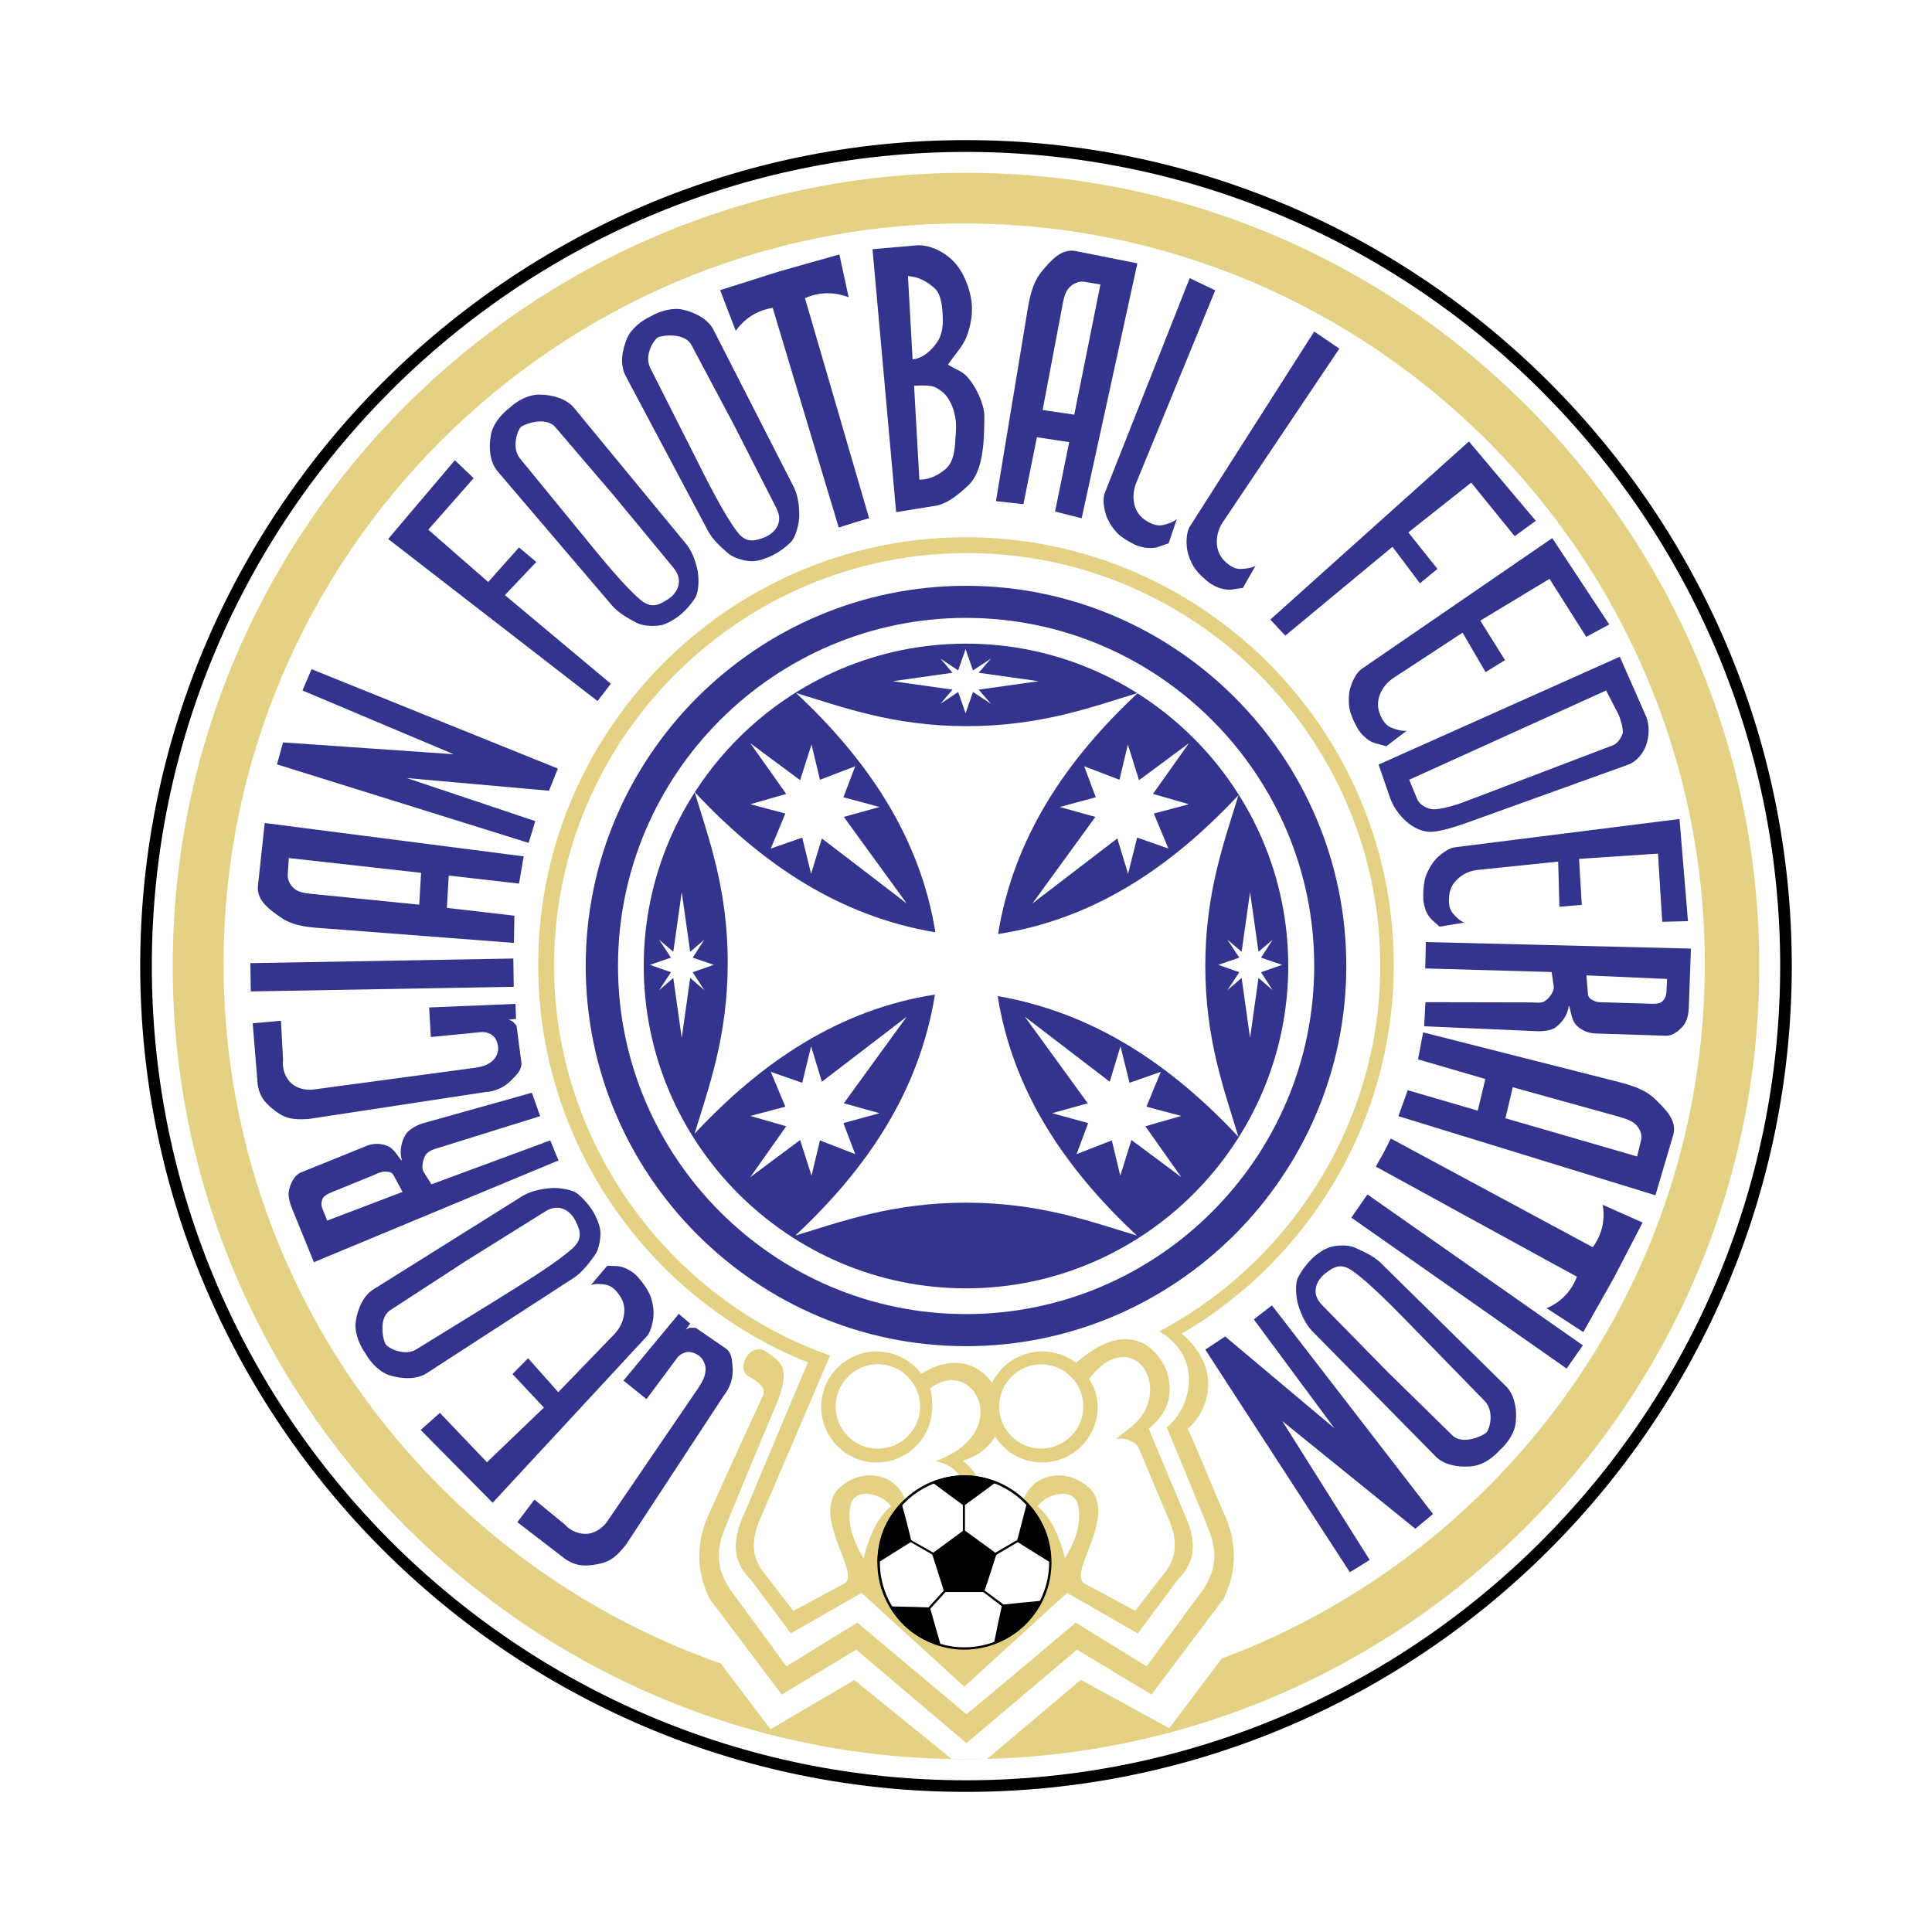
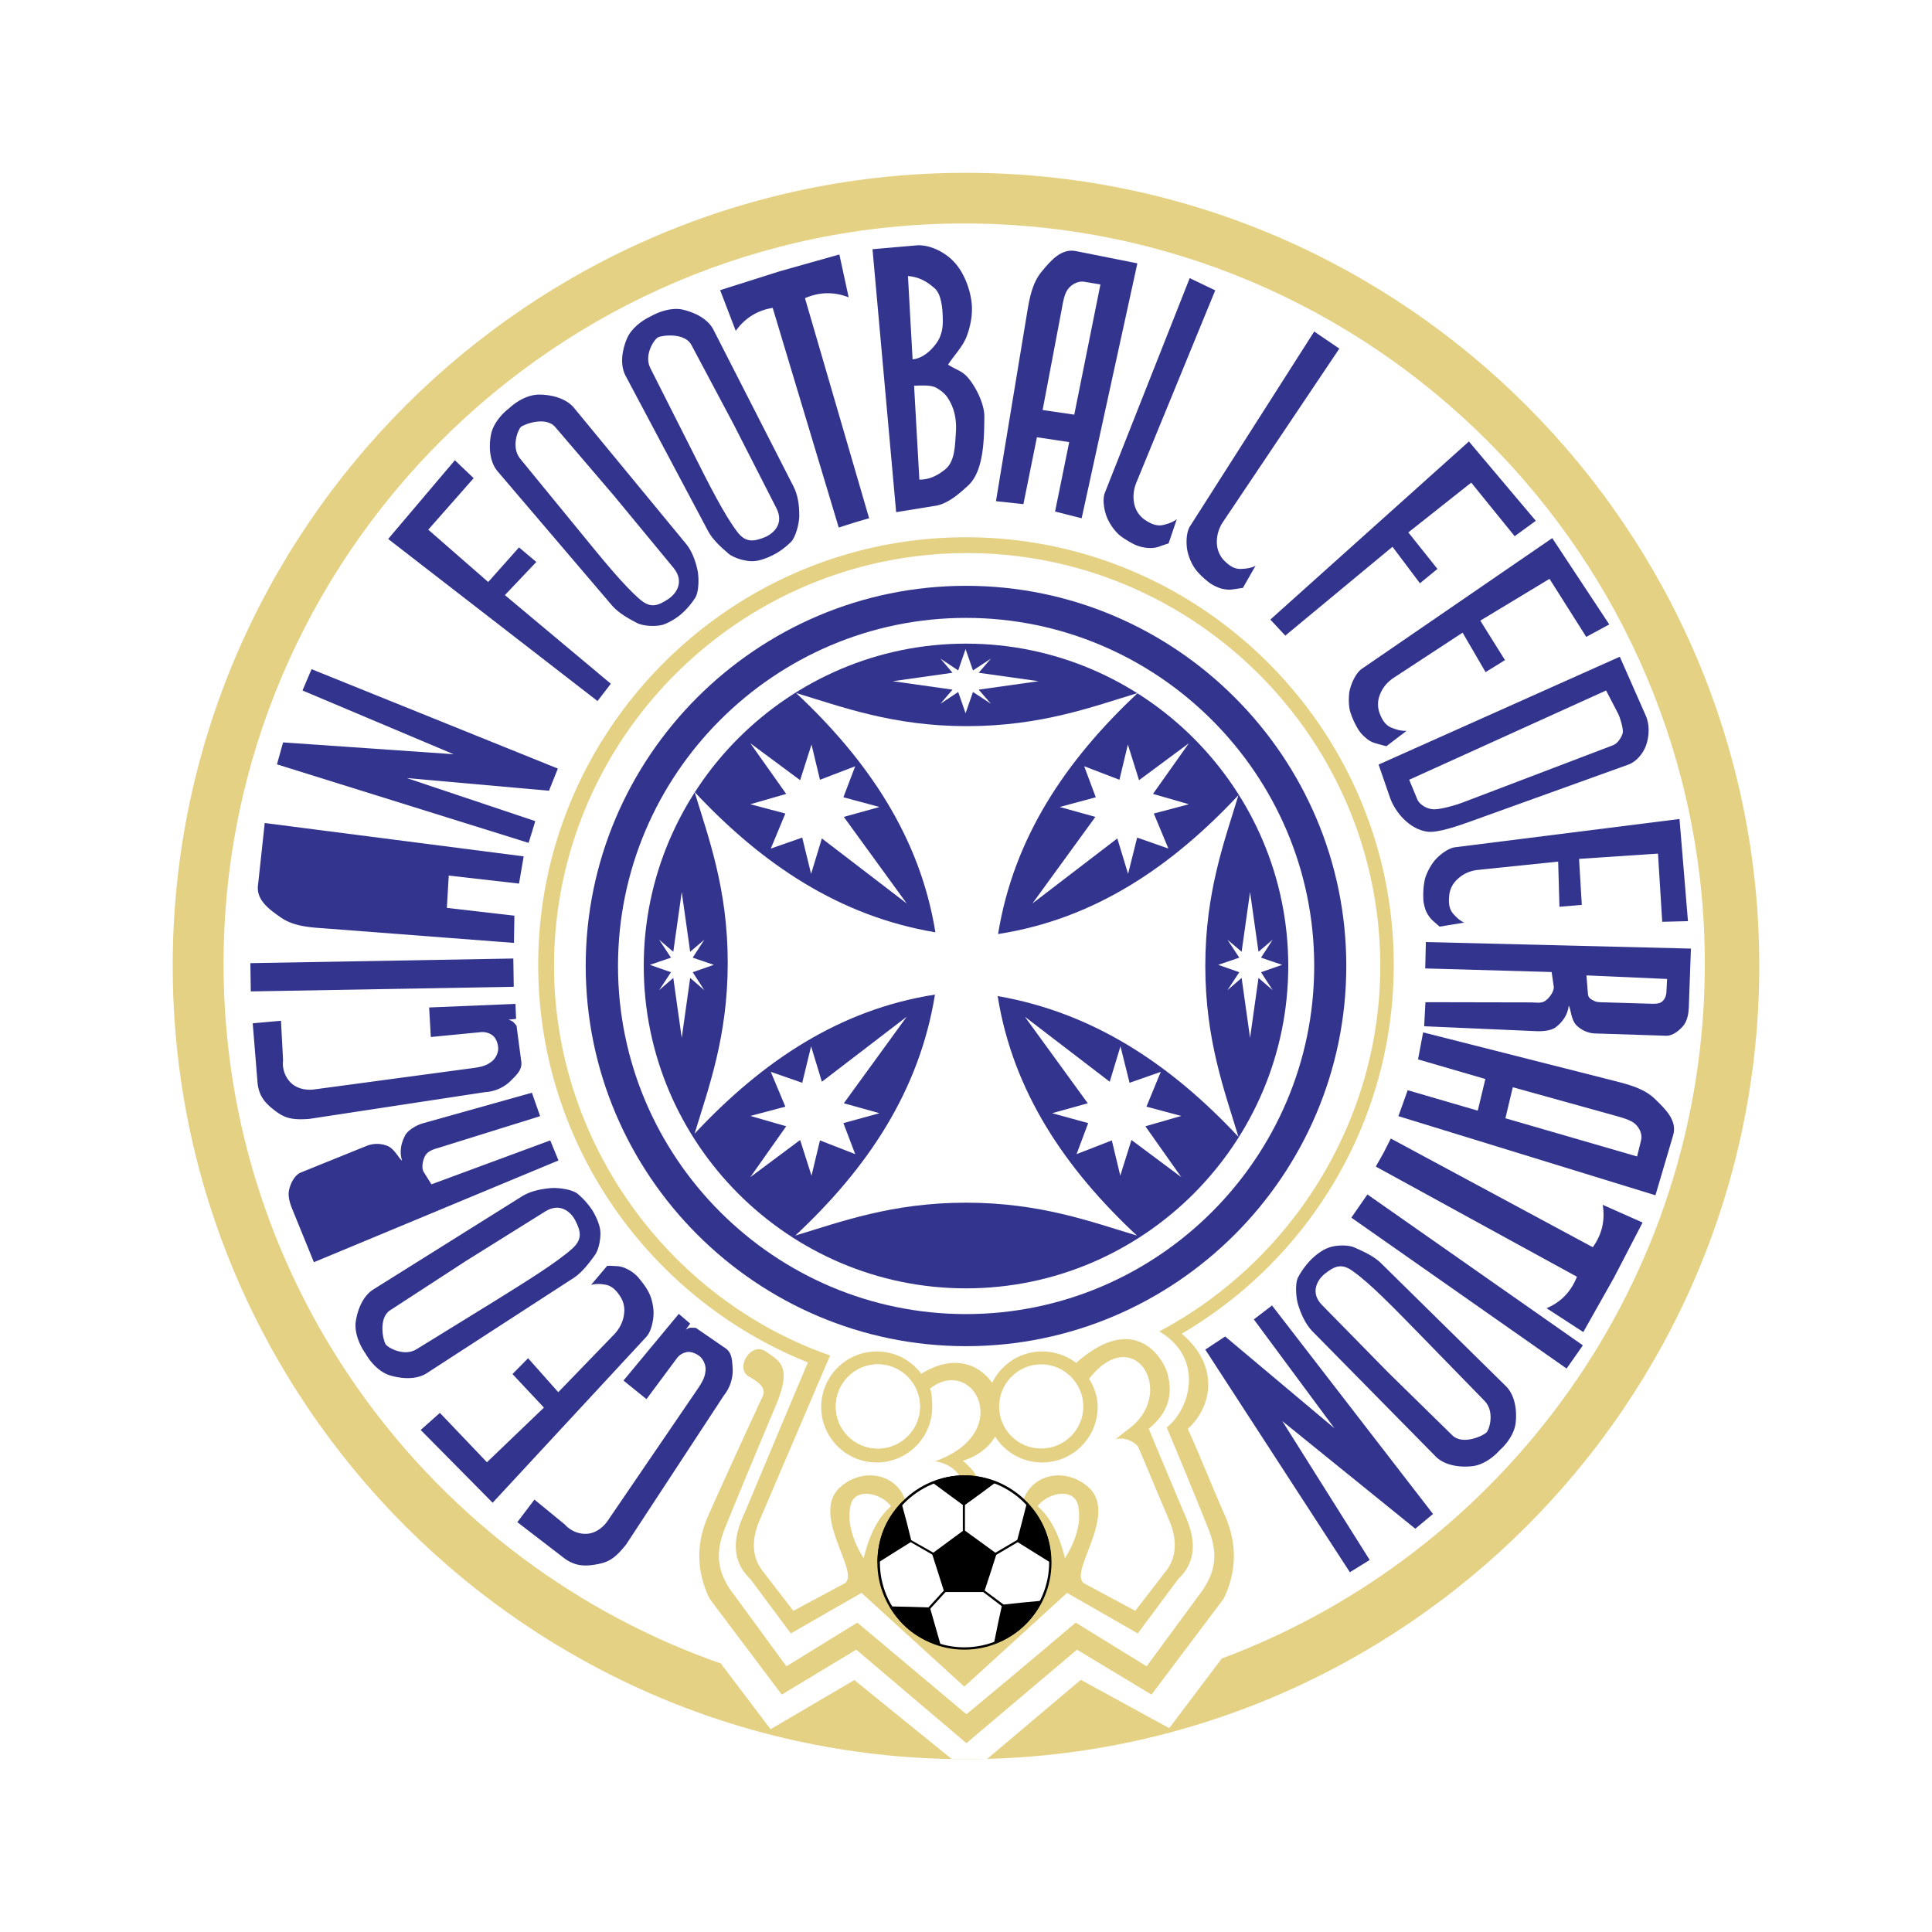
<svg xmlns="http://www.w3.org/2000/svg" width="2500" height="2500" viewBox="0 0 192.756 192.756">
  <g fill-rule="evenodd" clip-rule="evenodd">
    <path fill="#fff" d="M0 0h192.756v192.756H0V0z" />
-     <path d="M96.377 13.978c45.375 0 82.39 37.036 82.39 82.389 0 45.395-37.016 82.41-82.39 82.41s-82.389-37.016-82.389-82.41c.001-45.353 37.016-82.389 82.389-82.389z" />
    <path d="M96.377 15.157c44.744 0 81.232 36.489 81.232 81.21 0 44.742-36.488 81.252-81.232 81.252-44.742 0-81.23-36.51-81.23-81.252 0-44.721 36.489-81.21 81.23-81.21z" fill="#fff" />
    <path d="M96.377 17.242c43.585 0 79.148 35.562 79.148 79.125 0 43.584-35.562 79.146-79.148 79.146-43.584 0-79.146-35.562-79.146-79.146 0-43.563 35.562-79.125 79.146-79.125z" fill="#e4d183" />
    <path d="M96.188 22.295c40.7 0 73.903 33.204 73.903 73.883 0 31.688-20.086 58.807-48.195 69.293l-5.242 6.949-8.822-4.822-9.348 7.895c-1.18.021-2.359.043-3.539 0l-9.706-7.873-8.359 4.904-4.927-6.506h.105c-28.909-10.043-49.754-37.582-49.754-69.84.001-40.679 33.205-73.883 73.884-73.883z" fill="#fff" />
    <path d="M117.896 133.066c3.811 3.201 3.053 7.264.611 9.496 1.137 2.463 2.568 6.105 3.684 8.59 1.285 2.906 1.18 5.748-.127 8.381l-7.18 9.537-7.432-4.484-11.033 9.328-10.991-9.328-7.433 4.484-7.18-9.537c-1.306-2.633-1.432-5.475-.126-8.381a868.074 868.074 0 0 1 5.411-11.854c.379-.779-.379-1.41-1.347-1.938-1.495-.799.168-3.557 1.642-2.525 1.495 1.031 2.653 1.516.948 5.537-1.685 4-3.369 8.043-5.011 12.086-1.032 2.568-.779 4.484.948 6.717l5.18 7.074 7.074-4.359 10.886 9.139c3.705-3.053 7.307-6.105 10.906-9.139l7.074 4.359 5.201-7.074c1.727-2.232 1.979-4.148.926-6.717a584.9 584.9 0 0 0-4.125-10.043c2.314-1.791 3.832-6.865-.738-9.58 13.203-7.012 22.045-20.973 22.045-36.447 0-22.698-18.529-41.206-41.226-41.206-22.698 0-41.205 18.508-41.205 41.206 0 17.391 11.264 33.162 27.54 38.848l-7.033 16.443c-.842 1.957-.758 3.686.295 5.053l3.074 3.98 5.032-2.695c1.874-.906-3.432-6.844-.379-9.623 2.442-2.189 6.085-1.242 6.653 1.832l-2.59 4.633 16.824-.021-2.738-4.611c.568-3.074 4.211-4.021 6.654-1.832 3.053 2.779-2.254 8.717-.357 9.623l5.01 2.695 3.074-3.98c1.053-1.367 1.137-3.096.316-5.053-1.096-2.549-2-4.76-3.096-7.328-.422-.568-1.367-.988-2.252-.758.758-.631 1.494-1.137 1.936-1.559 3.812-3.705-.293-9.979-4.59-4.463a5.15 5.15 0 0 1 .863 2.801 5.543 5.543 0 0 1-5.537 5.537 5.545 5.545 0 0 1-4.695-2.59c-.59 1.031-1.643 1.916-3.221 2.422 1.768 1.453 2.463 3.096.758 5.18l-1.179-.062c1.263-2.402.274-4.613-2.337-5.076 7.979-2.82 3.831-10.633-.526-7.242.231.4.231 1.705.231 1.832a5.544 5.544 0 0 1-5.538 5.537c-3.053 0-5.537-2.484-5.537-5.537s2.484-5.537 5.537-5.537c1.811 0 3.433.863 4.443 2.23 3.158-1.979 5.748-1.01 7.074.906a5.54 5.54 0 0 1 4.99-3.137c1.201 0 2.422.4 3.391 1.137 6.064-5.328 8.779-.148 9.096 1.01.652 2.338-.062 4.105-1.854 5.559 1.158 2.801 2.338 5.58 3.496 8.359 1.221 2.568 1.348 4.822-.549 6.633l-4.041 5.432-7.055-4.043-10.253 9.35-10.254-9.35-7.054 4.043-4.042-5.432c-1.896-1.811-1.769-4.064-.548-6.633 2.084-4.969 4.19-10.002 6.295-14.971-15.728-6.295-26.908-21.707-26.908-39.668 0-23.476 19.181-42.657 42.678-42.657 23.498 0 42.679 19.181 42.679 42.657.003 15.666-8.503 29.392-21.158 36.804z" fill="#e4d183" />
    <path d="M87.577 136.119c2.316 0 4.21 1.895 4.21 4.211s-1.895 4.191-4.21 4.191-4.19-1.875-4.19-4.191 1.874-4.211 4.19-4.211z" fill="#fff" />
    <path d="M87.577 136.119c2.316 0 4.21 1.895 4.21 4.211s-1.895 4.191-4.21 4.191-4.19-1.875-4.19-4.191 1.874-4.211 4.19-4.211zM103.873 136.119c2.316 0 4.211 1.895 4.211 4.211s-1.895 4.191-4.211 4.191-4.189-1.875-4.189-4.191 1.873-4.211 4.189-4.211z" fill="#fff" />
    <path d="M96.209 147.195c4.8 0 8.697 3.916 8.697 8.695 0 4.801-3.896 8.695-8.697 8.695-4.758 0-8.675-3.895-8.675-8.695.001-4.779 3.918-8.695 8.675-8.695z" />
    <path d="M96.209 147.447c4.654 0 8.464 3.791 8.464 8.443s-3.811 8.465-8.464 8.465c-4.633 0-8.422-3.812-8.422-8.465s3.79-8.443 8.422-8.443z" fill="#fff" />
    <path d="M96.188 152.648l1.621 1.178 1.623 1.18-.612 1.916-.631 1.916h-3.98l-.61-1.916-.611-1.916 1.6-1.18 1.6-1.178zM96.167 150.227l1.622-1.178 1.621-1.201c-2.168-.885-4.316-.863-6.443.021l1.6 1.18 1.6 1.178zM90.946 153.807l-.485-1.938-.526-1.959c-1.621 1.686-2.4 3.686-2.379 6.023l1.706-1.074 1.684-1.052zM101.451 153.807l1.686 1.053 1.727 1.074c.021-2.338-.779-4.338-2.4-6.023l-.506 1.959-.507 1.937zM99.979 160.102l-.422 1.938-.4 1.979c2.191-.779 3.791-2.232 4.801-4.316l-2 .189-1.979.21zM92.778 160.375l-2.001-.062-2.021-.043c1.158 2.021 2.864 3.328 5.117 3.938l-.547-1.916-.548-1.917z" />
    <path d="M96.272 150.059v2.947h-.21v-2.969l.21.022zM98.104 158.586l2.359 1.748-.149.189-2.357-1.791.147-.146zM101.705 153.764l-2.527 1.494-.127-.19 2.549-1.494.105.19zM90.756 153.574l2.569 1.453-.105.19-2.569-1.475.105-.168zM94.525 158.627l-1.979 2.17-.169-.149 2-2.189.148.168z" />
    <path d="M106.252 155.469c.779-1.262 1.348-2.631 1.41-4v-.441a5.364 5.364 0 0 0-.104-.844c-.379-1.746-2.928-1.326-4.043.086 1.327 1.136 2.19 2.947 2.737 5.199zm-21.497-4v-.463c.021-.273.042-.547.105-.822.379-1.746 2.927-1.326 4.042.086-1.326 1.137-2.19 2.947-2.737 5.199-.778-1.262-1.346-2.631-1.41-4z" fill="#fff" />
    <path d="M96.377 58.447c20.886 0 37.943 17.034 37.943 37.92 0 20.908-17.057 37.941-37.943 37.941s-37.941-17.033-37.941-37.941c0-20.886 17.055-37.92 37.941-37.92z" fill="#33348e" />
    <path d="M96.377 61.647c19.119 0 34.742 15.602 34.742 34.72 0 19.139-15.623 34.74-34.742 34.74-19.118 0-34.719-15.602-34.719-34.74 0-19.118 15.602-34.72 34.719-34.72z" fill="#fff" />
    <path d="M96.377 64.216c17.708 0 32.152 14.464 32.152 32.151 0 17.707-14.443 32.172-32.152 32.172-17.707 0-32.151-14.465-32.151-32.172 0-17.686 14.444-32.151 32.151-32.151z" fill="#33348e" />
    <path d="M99.578 93.188c9.559-1.474 17.266-6.674 23.982-13.854-1.369 4.527-3.307 9.643-3.307 17.033 0 7.412 1.938 12.508 3.307 17.055-6.717-7.18-14.424-12.381-24.023-14.043 1.516 9.496 6.715 17.201 13.896 23.896-4.549-1.367-9.645-3.283-17.056-3.283-7.39 0-12.506 1.916-17.033 3.283 7.18-6.695 12.381-14.4 13.938-24.045-9.58 1.496-17.266 6.695-23.982 13.875 1.369-4.527 3.306-9.643 3.306-17.055 0-7.389-1.938-12.506-3.306-17.033 6.716 7.18 14.402 12.38 24.024 14.001-1.516-9.453-6.717-17.159-13.897-23.876 4.548 1.368 9.644 3.306 17.034 3.306 7.411 0 12.528-1.938 17.055-3.306-7.18 6.718-12.379 14.424-13.938 24.046z" fill="#fff" />
    <path fill="#fff" d="M74.86 74.154l4.969 3.684 1.136-3.557.843 3.516 3.516-1.348-1.178 3.095 3.6.969-3.559.989 6.274 8.633-8.463-6.485-1.075 3.538-.884-3.622-3.137 1.095 1.452-3.495-3.494-.927 3.579-1.031-3.579-5.054zM118.613 74.154l-4.97 3.684-1.116-3.557-.841 3.516-3.516-1.348 1.156 3.095-3.599.969 3.558.989-6.275 8.633 8.465-6.485 1.074 3.538.904-3.622 3.117 1.095-1.453-3.495 3.496-.927-3.58-1.031 3.58-5.054zM74.86 117.443l4.969-3.705 1.136 3.559.843-3.518 3.516 1.369-1.178-3.095 3.6-.989-3.559-.99 6.274-8.633-8.463 6.485-1.075-3.537-.884 3.642-3.137-1.093 1.452 3.474-3.494.926 3.579 1.031-3.579 5.074zM117.855 117.443l-4.97-3.705-1.115 3.559-.842-3.518-3.518 1.369 1.158-3.095-3.599-.989 3.558-.99-6.275-8.633 8.465 6.485 1.074-3.537.904 3.642 3.117-1.093-1.431 3.474 3.474.926-3.58 1.031 3.58 5.074zM64.837 96.262l2.106-.716-1.179-1.79 1.41 1.201.843-5.958.842 5.958 1.411-1.201-1.159 1.79 2.105.716-2.105.736 1.159 1.791-1.411-1.221-.842 5.979-.843-5.979-1.41 1.221 1.179-1.791-2.106-.736zM121.539 96.262l2.106-.716-1.18-1.79 1.412 1.201.842-5.958.842 5.958 1.41-1.201-1.159 1.79 2.106.716-2.106.736 1.159 1.791-1.41-1.221-.842 5.979-.842-5.979-1.412 1.221 1.18-1.791-2.106-.736zM96.336 71.164l-.737-2.126-1.768 1.178 1.199-1.41-5.958-.842 5.958-.842-1.199-1.411 1.768 1.179.737-2.126.736 2.126 1.791-1.179-1.222 1.411 5.98.842-5.98.842 1.222 1.41-1.791-1.178-.736 2.126z" />
    <path d="M53.32 149.615l3.032 2.484c.59.654 1.411.969 2.19.928.779-.043 1.495-.506 2.021-1.201l8.906-13.053c.716-1.033.885-1.453.927-2.127.021-.463-.232-1.053-.611-1.348-.358-.273-.906-.506-1.347-.379-.4.105-.695.295-.948.652l-2.989 4.021-2.295-1.854 5.517-6.652 1.137.969-.442.609c.337-.189.358-.209.737-.189.294 0 .231-.02.505.168l2.632 1.812c.716.441.737 1.137.8 1.957a4.014 4.014 0 0 1-.863 2.801l-9.749 14.865c-1.179 1.494-1.832 1.811-3.095 2.021-1.242.211-2.105.062-3.032-.59l-4.738-3.643 1.705-2.251zM41.971 142.668l1.916-1.705 4.695 4.926 5.685-5.453-3.137-3.348 1.558-1.578 3.011 3.389 5.58-5.77c.589-.631.905-1.326.99-2.084a2.509 2.509 0 0 0-.38-1.684c-.337-.527-.779-1.053-1.452-1.18-.442-.084-.969-.127-1.474.021l1.622-1.916c.336 0 .652.021 1.011.041.379.021.779.17 1.116.359.357.189.673.441.947.736.4.484.801.99 1.074 1.537.273.525.421 1.201.463 1.768.063.758-.168 2.043-.695 2.633l-15.35 16.57-7.18-7.262zM168.408 91.904l-2.568.063-.422-6.801-7.875.526.273 4.59-2.23.189-.127-4.506-7.959.821c-.863.084-1.559.421-2.105.947a2.502 2.502 0 0 0-.801 1.559c-.062.611-.084 1.284.357 1.832.297.337.654.716 1.139.927l-2.465.399c-.252-.231-.484-.421-.758-.673a3.078 3.078 0 0 1-.631-.968c-.127-.379-.232-.8-.232-1.18a7.892 7.892 0 0 1 .148-1.874c.146-.568.463-1.179.801-1.664.42-.61 1.432-1.453 2.209-1.558l22.402-2.822.844 10.193zM160.555 62.3l-2.295 1.242-3.664-5.79-6.906 4.169 2.463 3.938-1.936 1.2-2.295-3.938-6.844 4.485c-.736.484-1.201 1.095-1.453 1.831a2.567 2.567 0 0 0 .021 1.727c.23.589.547 1.2 1.221 1.453.443.168.947.337 1.475.294l-2.021 1.538a23.655 23.655 0 0 1-1.012-.274 2.343 2.343 0 0 1-1.053-.568 3.346 3.346 0 0 1-.799-.926 8.082 8.082 0 0 1-.758-1.706c-.148-.589-.148-1.263-.086-1.853.105-.736.611-1.958 1.264-2.4l18.992-13.033 5.686 8.611zM133.625 34.781l-11.602 17.286a3.543 3.543 0 0 0-.611 2.232c.043.59.295 1.179.695 1.6.441.442.969.885 1.684.863.465-.021 1.012-.062 1.475-.315l-1.264 2.211c-.357.042-.674.105-1.031.147-.379.063-.822 0-1.201-.105a4.398 4.398 0 0 1-1.094-.548c-.484-.379-.99-.821-1.348-1.284-.379-.484-.652-1.116-.801-1.663-.209-.716-.23-2.042.211-2.716l12.381-19.413 2.506 1.705zM45.382 45.919l1.874 1.789-4.527 5.138 5.98 5.222 3.074-3.453 1.727 1.453-3.137 3.306 10.569 8.842-1.326 1.727-20.887-16.17 6.653-7.854zM153.227 51.962l-2.106 1.537-4.338-5.348-6.273 4.969 2.906 3.642-1.748 1.432-2.738-3.642-10.696 8.864-1.494-1.6 19.813-17.771 6.674 7.917zM59.11 120.77a7.753 7.753 0 0 0-1.453-1.641c-.526-.465-1.979-.654-2.694-.59-.99.084-2.043.295-2.885.82l-14.822 9.285c-1.053.652-1.601 2.043-1.769 3.264-.126 1.096.4 2.316.968 3.117.485.863 1.369 1.852 2.421 2.189 1.18.357 2.653.463 3.706-.211l14.675-9.518c.821-.547 1.495-1.432 2.084-2.252.442-.59.653-1.895.527-2.611-.105-.589-.421-1.304-.758-1.852z" fill="#33348e" />
    <path d="M49.362 129.803c3.242-2.021 6.169-3.832 7.748-5.242 1.011-.926.842-1.705.295-2.779-.4-.801-1.474-1.854-2.99-.926l-7.958 4.969-7.538 4.904c-1.2.779-.695 3.033-.442 3.391.231.357 1.874 1.264 3.095.484l7.79-4.801z" fill="#fff" />
    <path d="M67.912 61.311a7.571 7.571 0 0 0 1.431-1.643c.4-.589.4-2.042.253-2.758-.21-.968-.568-1.979-1.221-2.737L57.257 40.676c-.8-.947-2.253-1.306-3.474-1.306-1.116 0-2.253.674-2.969 1.348-.779.59-1.643 1.601-1.833 2.674-.231 1.221-.126 2.716.674 3.643l11.349 13.307c.653.779 1.621 1.327 2.505 1.79.653.358 1.979.4 2.653.189.57-.19 1.244-.589 1.75-1.01z" fill="#33348e" />
    <path d="M57.678 52.825c2.422 2.969 4.591 5.643 6.212 7.012 1.052.885 1.79.59 2.8-.084.737-.484 1.643-1.685.526-3.074l-5.979-7.243-5.833-6.821c-.948-1.117-3.094-.295-3.432-.021-.315.295-.989 2.021-.084 3.158l5.79 7.073z" fill="#fff" />
    <path d="M77.134 55.373c.673-.337 1.242-.778 1.768-1.284.505-.505.843-1.916.843-2.632 0-1.011-.126-2.063-.59-2.947l-7.958-15.581c-.547-1.116-1.896-1.769-3.095-2.042-1.074-.232-2.337.189-3.179.673-.906.422-1.958 1.221-2.379 2.232-.484 1.137-.716 2.611-.126 3.706l8.211 15.455c.463.884 1.284 1.621 2.042 2.274.569.484 1.832.821 2.548.758.609-.043 1.346-.318 1.915-.612z" fill="#33348e" />
    <path d="M69.006 44.887c1.705 3.411 3.263 6.485 4.548 8.169.821 1.095 1.621.99 2.737.548.821-.337 1.979-1.305 1.179-2.885l-4.274-8.38-4.211-7.917c-.674-1.284-2.969-.968-3.348-.758s-1.411 1.747-.758 3.053l4.127 8.17z" fill="#fff" />
    <path d="M130.824 125.654a7.578 7.578 0 0 0-1.305 1.77c-.338.631-.211 2.084 0 2.758.295.947.736 1.938 1.432 2.654l12.275 12.465c.863.883 2.336 1.115 3.578.988 1.096-.084 2.17-.863 2.822-1.6.736-.654 1.516-1.727 1.6-2.822.127-1.242-.105-2.715-.99-3.578l-12.465-12.275c-.715-.695-1.746-1.158-2.652-1.559-.674-.295-2-.232-2.652.062-.569.212-1.199.696-1.643 1.137z" fill="#33348e" />
    <path d="M141.73 133.215c-2.674-2.738-5.053-5.201-6.801-6.422-1.115-.801-1.832-.443-2.779.314-.674.549-1.494 1.832-.252 3.096l6.59 6.717 6.4 6.273c1.033 1.033 3.117.043 3.412-.273.314-.314.842-2.105-.189-3.158l-6.381-6.547z" fill="#fff" />
    <path d="M31.317 125.93l24.403-10.15-.821-2-11.854 4.381-.779-1.242c-.253-.422-.063-1.264.189-1.664s.779-.59 1.243-.717l10.19-3.178-.821-2.338-10.885 3.053c-.59.168-1.453.652-1.748 1.18-.4.736-.61 1.643-.316 2.547-.315-.189-.757-1.221-1.516-1.494a2.787 2.787 0 0 0-1.979 0l-6.611 2.674c-.611.252-1.01 1.053-1.158 1.684-.147.568.021 1.242.252 1.832l2.211 5.432z" fill="#33348e" />
-     <path d="M32.644 121.781l7.516-2.863-.884-1.643c-.19-.379-.526-.379-.906-.379-.379 0-.778.211-1.115.357l-3.98 1.621c-.316.127-.863.338-1.053.652-.19.338-.19.738-.042 1.096l.464 1.159z" fill="#fff" />
    <path d="M168.703 94.641l-26.445-.652-.064 2.632 12.613.358.211 1.453c.062.463-.463 1.178-.863 1.432-.379.273-.949.146-1.432.146l-10.508-.021-.127 2.4 11.033.484c.59.043 1.6 0 2.086-.379.652-.484 1.221-1.242 1.305-2.168.211.295.211 1.41.779 1.979.441.441 1.137.779 1.811.801l7.137.23c.654.021 1.348-.547 1.748-1.053.359-.484.484-1.158.506-1.789l.21-5.853z" fill="#33348e" />
    <path d="M166.324 97.672l-8.045-.357.148 1.832c.021.422.316.568.674.738.336.146.779.104 1.158.125l4.295.127c.357.021.926.041 1.221-.168.316-.232.463-.611.484-.99l.065-1.307z" fill="#fff" />
    <path d="M28.033 101.842l.21 3.938a2.71 2.71 0 0 0 .759 2.232c.547.547 1.389.777 2.253.693l15.644-2.105c1.243-.146 1.685-.314 2.211-.736.357-.295.632-.863.59-1.348-.021-.441-.232-1.01-.632-1.264a1.68 1.68 0 0 0-1.116-.273l-4.969.484-.168-2.947 8.612-.357.062 1.494-.757.084c.357.127.4.127.652.422.19.209.148.146.19.482l.421 3.18c.147.822-.337 1.307-.926 1.896a3.963 3.963 0 0 1-2.653 1.242l-17.56 2.674c-1.896.146-2.569-.146-3.559-.928-1.01-.777-1.474-1.516-1.6-2.652l-.484-5.959 2.82-.252zM24.98 96.094l26.235-.463.042 2.82-26.235.463-.042-2.82zM136.426 119.17l21.496 15.055-1.621 2.316-21.477-15.055 1.602-2.316zM51.278 94.073l-18.95-1.453c-1.558-.105-3.032-.231-4.232-1.032-1.221-.842-2.527-1.769-2.358-3.242l.674-6.233 25.835 3.327-.464 2.716-7.011-.8-.19 3.221 6.738.779s-.042 2.569-.042 2.717z" fill="#33348e" />
-     <path d="M28.812 85.608l13.202 1.474-.189 3.179L31.57 89.23c-.61-.063-1.516-.105-2.042-.443-.484-.316-.863-.926-.821-1.516l.105-1.663z" fill="#fff" />
-     <path d="M52.731 84.092L27.633 76.26l.61-2.19 17.013 1.179L30.18 68.89l.905-2.126 24.572 9.917-.884 2.21-14.191-1.264 12.822 4.296s-.673 2.254-.673 2.169zM126.908 130.246l16.064 20.803-1.768 1.473-13.266-10.738 8.717 13.854-1.979 1.223-14.424-22.213 1.98-1.307 10.906 9.16-8.043-10.865c.003-.001 1.854-1.454 1.813-1.39zM141.984 103l19.012 4.822c1.559.398 3.031.777 4.105 1.811 1.096 1.053 2.254 2.189 1.832 3.621l-1.77 6-25.645-7.895.928-2.59 6.99 2.041.758-3.158-6.717-1.957c.002 0 .486-2.549.507-2.695z" fill="#33348e" />
+     <path d="M52.731 84.092L27.633 76.26l.61-2.19 17.013 1.179L30.18 68.89l.905-2.126 24.572 9.917-.884 2.21-14.191-1.264 12.822 4.296s-.673 2.254-.673 2.169zM126.908 130.246l16.064 20.803-1.768 1.473-13.266-10.738 8.717 13.854-1.979 1.223-14.424-22.213 1.98-1.307 10.906 9.16-8.043-10.865zM141.984 103l19.012 4.822c1.559.398 3.031.777 4.105 1.811 1.096 1.053 2.254 2.189 1.832 3.621l-1.77 6-25.645-7.895.928-2.59 6.99 2.041.758-3.158-6.717-1.957c.002 0 .486-2.549.507-2.695z" fill="#33348e" />
    <path d="M163.334 115.381l-13.139-3.812.736-3.094 10.232 2.842c.59.17 1.518.4 1.98.82.441.4.736 1.055.588 1.623l-.397 1.621z" fill="#fff" />
    <path d="M121.244 28.969l-7.854 19.14c-.336.821-.379 1.579-.189 2.316a2.567 2.567 0 0 0 1.01 1.431c.506.337 1.117.673 1.812.527.441-.105.967-.253 1.389-.59l-.82 2.422c-.338.105-.633.21-.99.336s-.801.147-1.201.105a3.937 3.937 0 0 1-1.178-.315c-.549-.274-1.117-.611-1.58-.99a5.058 5.058 0 0 1-1.094-1.495c-.338-.652-.611-1.958-.316-2.695l8.465-21.413 2.546 1.221zM85.198 52.151l-1.516.484-6.59-21.918c-1.558.252-2.779 1.032-3.685 2.295l-1.558-4.063 5.917-1.874 5.979-1.685.926 4.274c-1.453-.568-2.905-.547-4.358.084l6.4 21.96c-.379.107-.757.212-1.515.443zM138.047 115l.715-1.408 20.15 10.842c.926-1.283 1.242-2.695.99-4.232l3.979 1.77-2.863 5.516-3.053 5.412-3.664-2.379c1.453-.611 2.443-1.664 3.031-3.139l-20.064-10.99c.189-.359.4-.697.779-1.392zM89.409 51.099L87.05 24.864l4.338-.379c1.368-.126 2.947.695 3.853 1.706.905.99 1.516 2.547 1.684 3.895.147 1.137-.063 2.358-.463 3.432-.4 1.074-1.264 1.917-1.874 2.864.927.59 1.474.611 2.147 1.495.737.948 1.495 2.527 1.473 3.727-.02 2.169-.041 5.39-1.621 6.842-.779.717-2 1.833-3.285 2.022l-3.893.631z" fill="#33348e" />
    <path d="M90.587 27.538l.463 8.317c1.032-.105 1.832-.884 2.337-1.558.568-.737.716-1.643.674-2.57-.021-.946-.126-2.421-.863-3.01-.799-.695-1.578-1.094-2.611-1.179zM91.198 38.487l.527 9.369c1.053 0 1.853-.442 2.61-1.053.947-.8.947-2.379 1.031-3.622.085-1.032-.062-2.148-.568-3.074-.357-.695-.715-1.031-1.41-1.431-.547-.295-1.6-.211-2.19-.189z" fill="#fff" />
    <path d="M137.541 76.281l24.066-10.759 2.59 5.875c.398.884.357 2.021.041 2.947-.273.779-.947 1.642-1.768 1.937l-15.729 5.664c-1.012.358-3.242 1.179-4.338 1.031-1.832-.252-3.221-2-3.705-3.348l-1.157-3.347z" fill="#33348e" />
    <path d="M140.594 77.797l19.645-8.907 1.18 2.274c.189.337.568 1.558.484 1.958-.105.421-.506 1.052-.947 1.221l-15.033 5.727c-.654.253-2.107.674-2.822.674-.631.021-1.475-.421-1.705-1.011l-.802-1.936z" fill="#fff" />
    <path d="M99.367 50.003l3.096-18.739c.252-1.558.527-3.011 1.432-4.126.947-1.158 2-2.38 3.453-2.085l6.127 1.221-5.559 25.435-2.652-.673 1.41-6.927-3.221-.484-1.348 6.674s-2.568-.274-2.738-.296z" fill="#33348e" />
    <path d="M109.789 28.38l-2.609 12.991-3.158-.463 1.916-10.107c.105-.61.252-1.516.631-1.979.357-.462.99-.8 1.58-.716l1.64.274z" fill="#fff" />
  </g>
</svg>